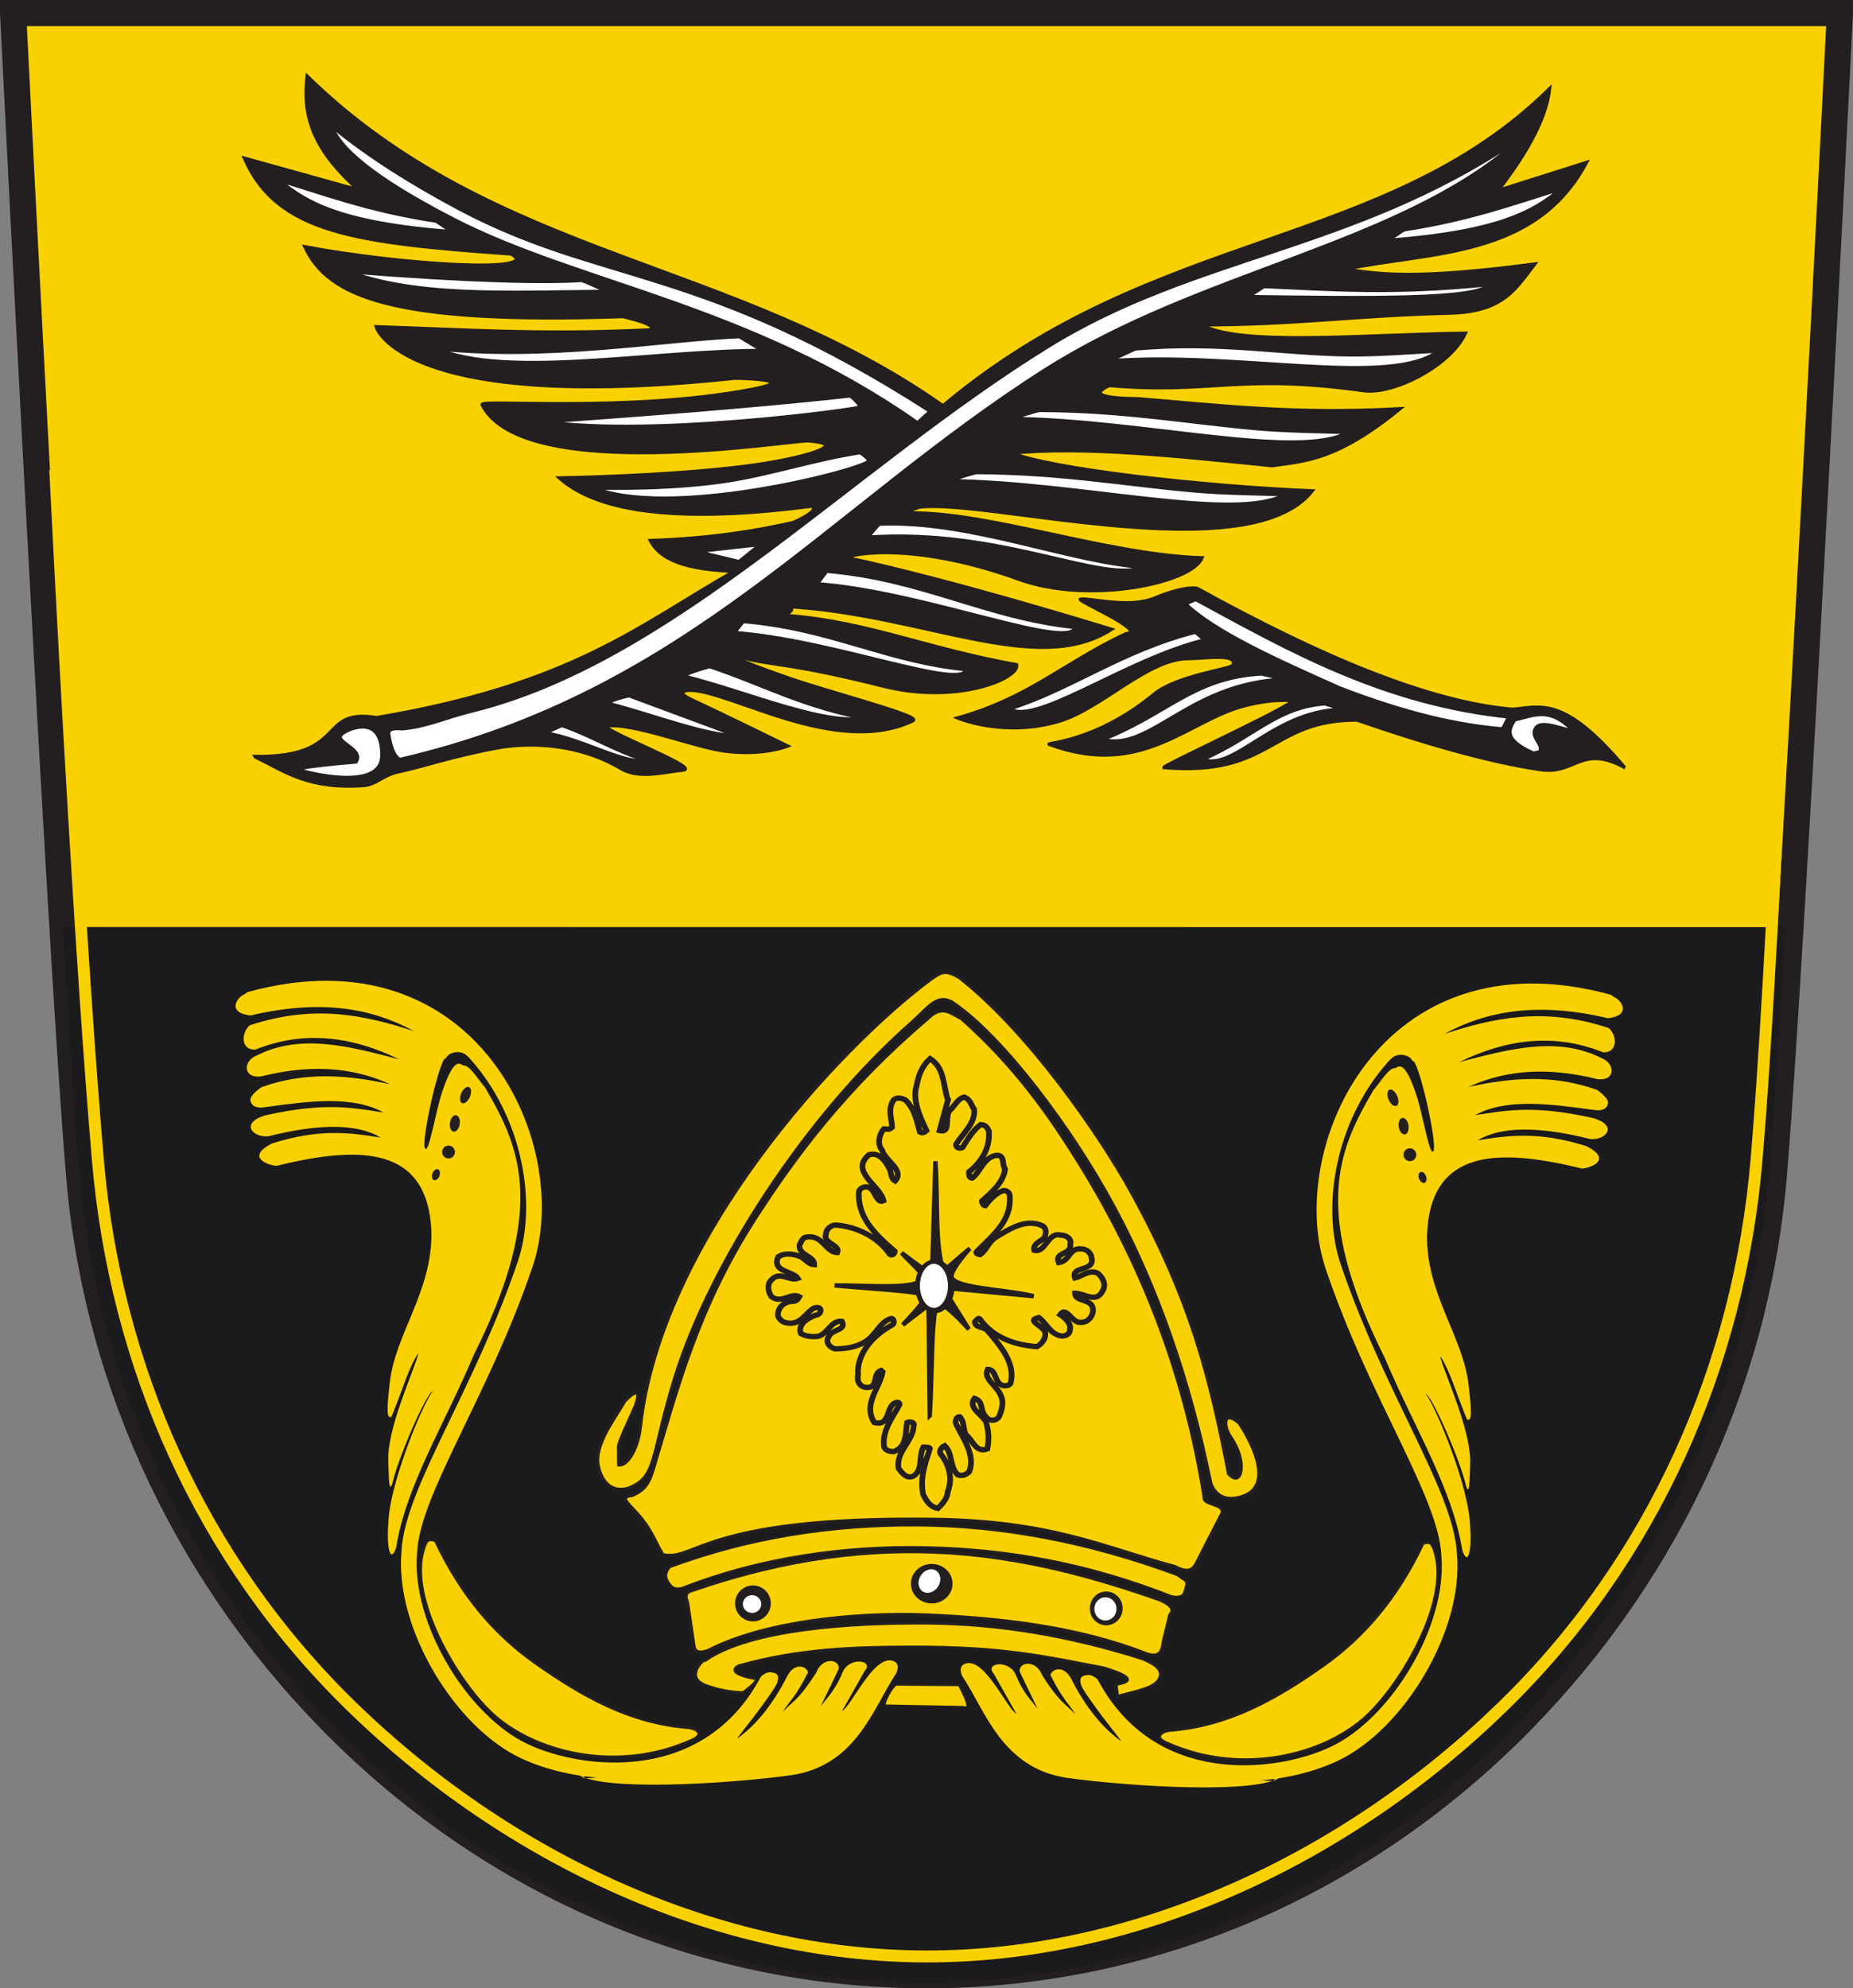
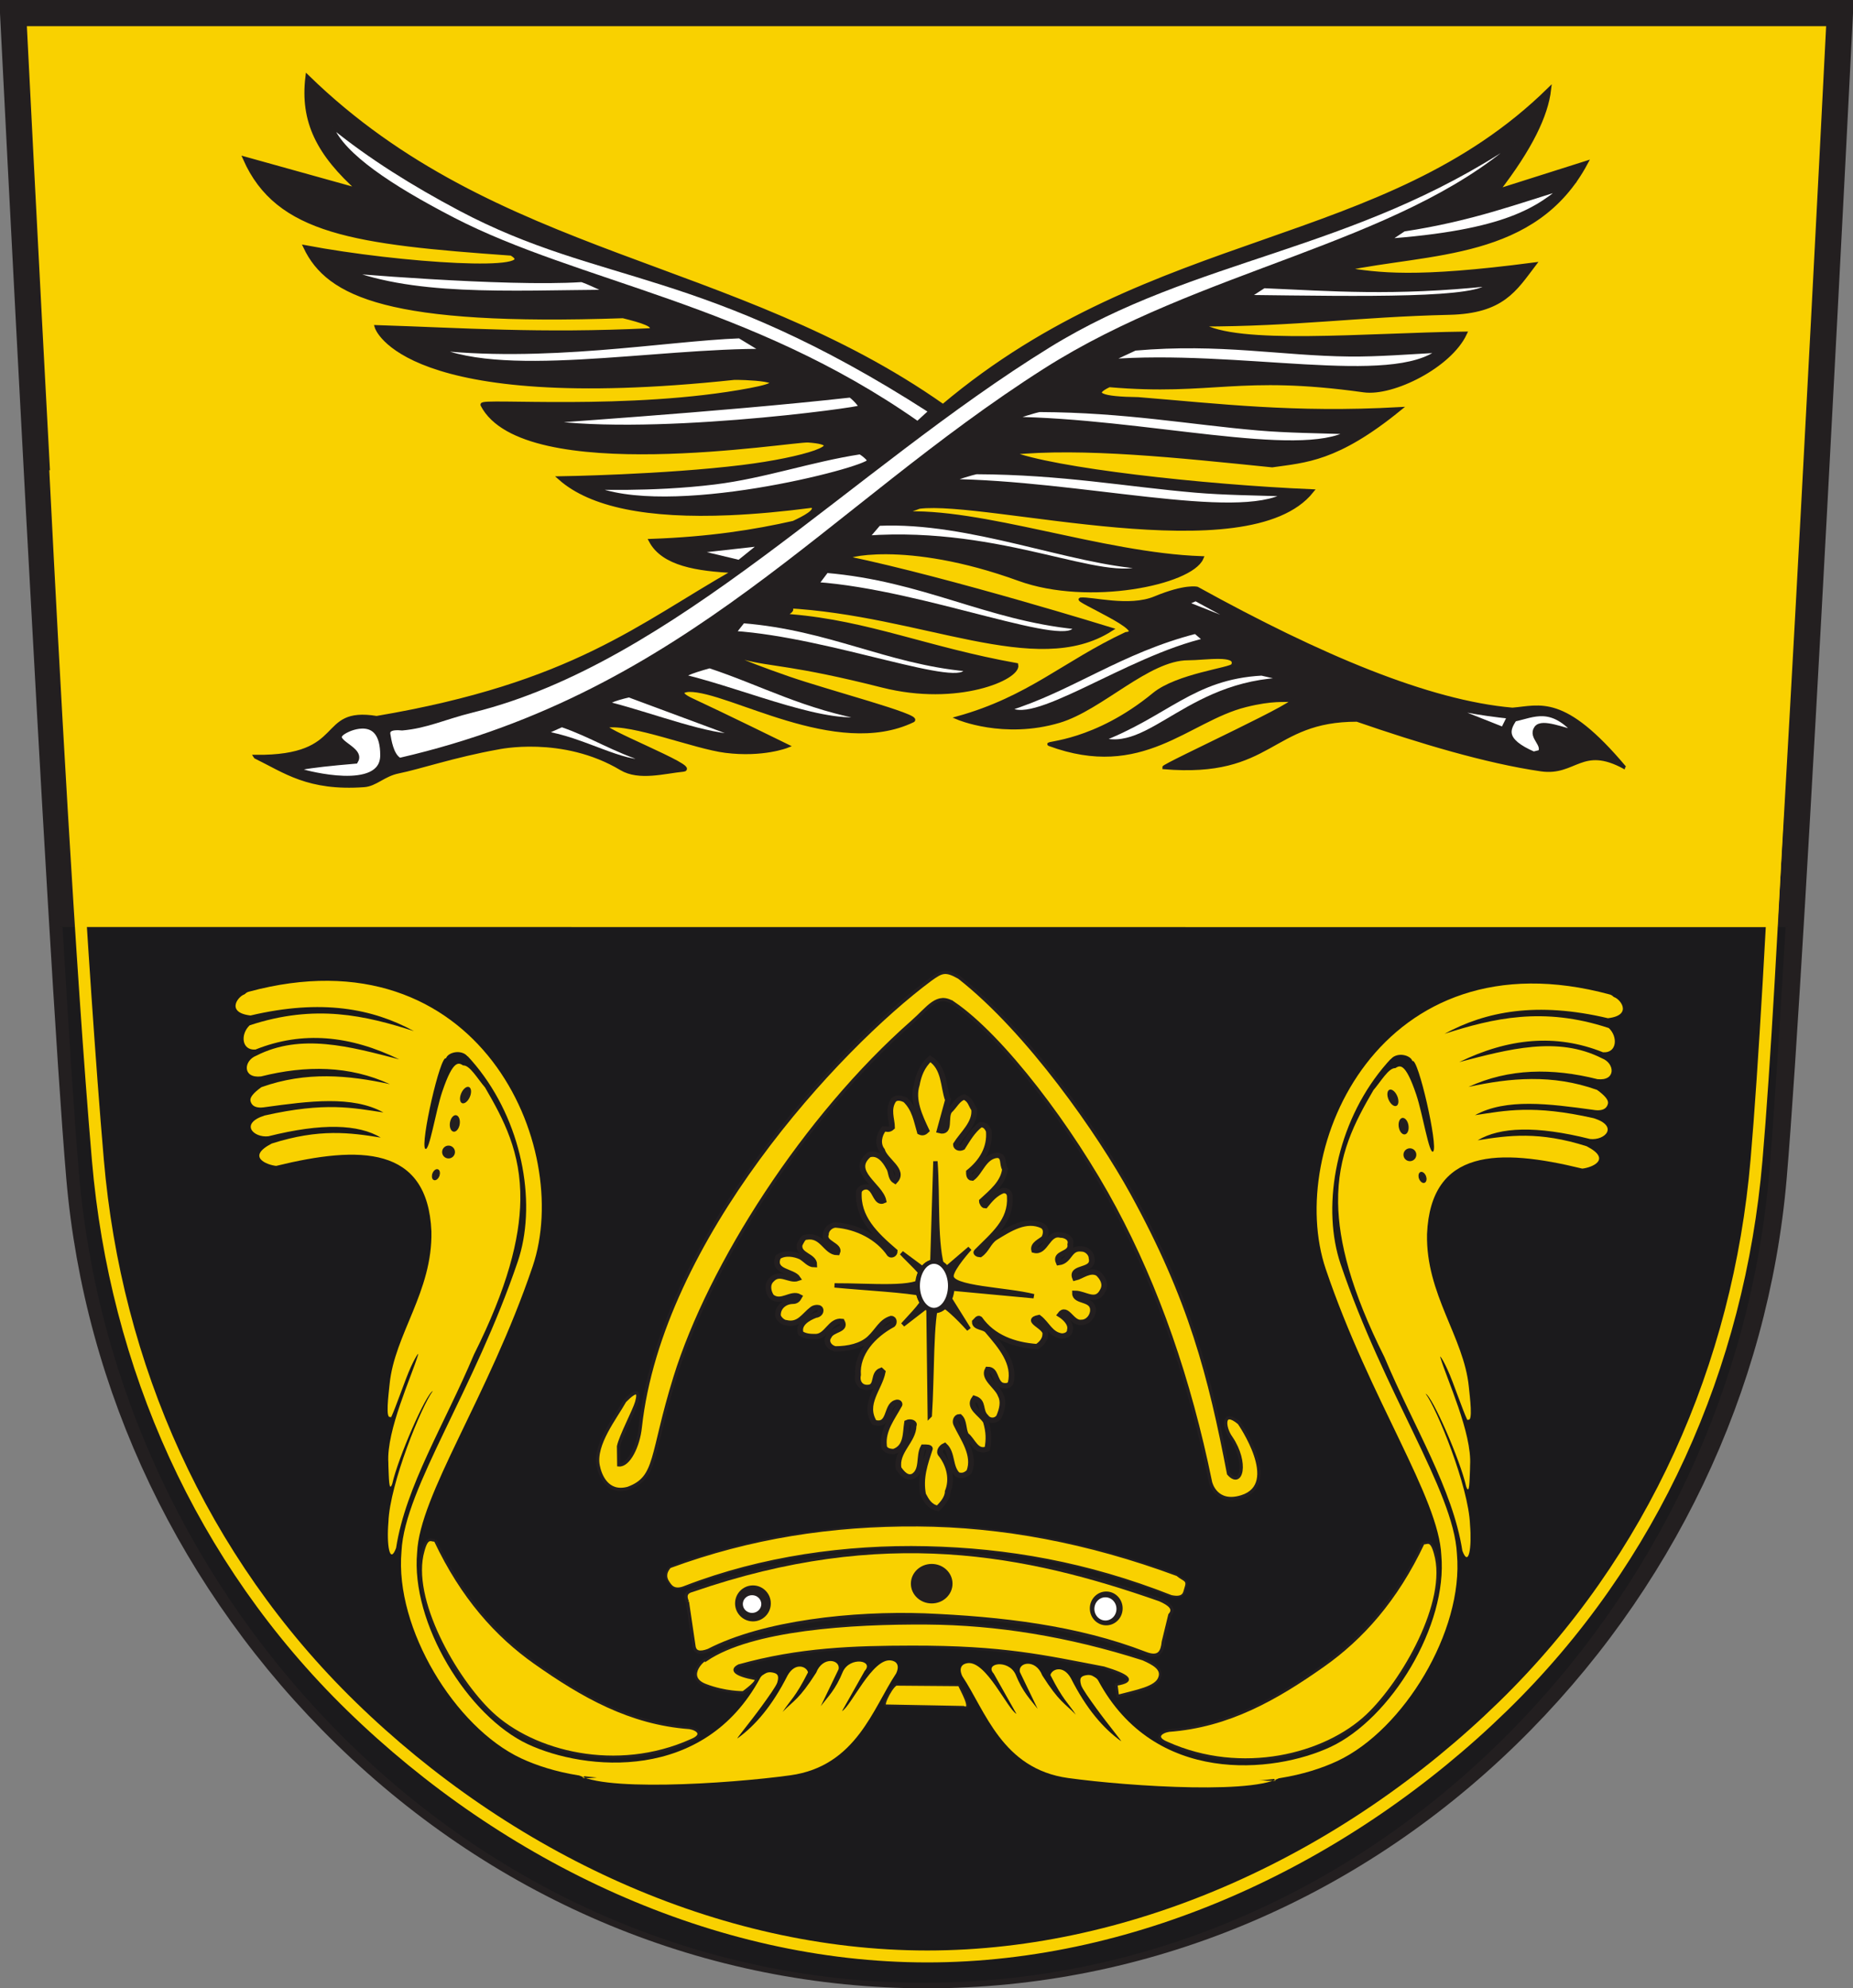
<svg xmlns="http://www.w3.org/2000/svg" xmlns:ns1="http://www.inkscape.org/namespaces/inkscape" xmlns:ns2="http://sodipodi.sourceforge.net/DTD/sodipodi-0.dtd" id="svg2" version="1.1" ns1:version="0.47 r22583" width="495.339" height="531.489" ns2:docname="aa.2010_05_09_09_59_08.0.svg">
  <rect width="100%" height="100%" fill="#808080" stroke="none" />
  <defs id="defs6">
    <ns1:perspective ns2:type="inkscape:persp3d" ns1:vp_x="0 : 0.5 : 1" ns1:vp_y="0 : 1000 : 0" ns1:vp_z="1 : 0.5 : 1" ns1:persp3d-origin="0.5 : 0.33333333 : 1" id="perspective10" />
    <ns1:perspective id="perspective3608" ns1:persp3d-origin="0.5 : 0.33333333 : 1" ns1:vp_z="1 : 0.5 : 1" ns1:vp_y="0 : 1000 : 0" ns1:vp_x="0 : 0.5 : 1" ns2:type="inkscape:persp3d" />
    <ns1:perspective id="perspective3608-7" ns1:persp3d-origin="0.5 : 0.33333333 : 1" ns1:vp_z="1 : 0.5 : 1" ns1:vp_y="0 : 1000 : 0" ns1:vp_x="0 : 0.5 : 1" ns2:type="inkscape:persp3d" />
    <ns1:perspective id="perspective3639" ns1:persp3d-origin="0.5 : 0.33333333 : 1" ns1:vp_z="1 : 0.5 : 1" ns1:vp_y="0 : 1000 : 0" ns1:vp_x="0 : 0.5 : 1" ns2:type="inkscape:persp3d" />
    <ns1:perspective id="perspective3618" ns1:persp3d-origin="0.5 : 0.33333333 : 1" ns1:vp_z="1 : 0.5 : 1" ns1:vp_y="0 : 1000 : 0" ns1:vp_x="0 : 0.5 : 1" ns2:type="inkscape:persp3d" />
    <ns1:perspective id="perspective3618-7" ns1:persp3d-origin="0.5 : 0.33333333 : 1" ns1:vp_z="1 : 0.5 : 1" ns1:vp_y="0 : 1000 : 0" ns1:vp_x="0 : 0.5 : 1" ns2:type="inkscape:persp3d" />
    <ns1:perspective id="perspective3618-0" ns1:persp3d-origin="0.5 : 0.33333333 : 1" ns1:vp_z="1 : 0.5 : 1" ns1:vp_y="0 : 1000 : 0" ns1:vp_x="0 : 0.5 : 1" ns2:type="inkscape:persp3d" />
    <ns1:perspective id="perspective3658" ns1:persp3d-origin="0.5 : 0.33333333 : 1" ns1:vp_z="1 : 0.5 : 1" ns1:vp_y="0 : 1000 : 0" ns1:vp_x="0 : 0.5 : 1" ns2:type="inkscape:persp3d" />
    <ns1:perspective id="perspective3686" ns1:persp3d-origin="0.5 : 0.33333333 : 1" ns1:vp_z="1 : 0.5 : 1" ns1:vp_y="0 : 1000 : 0" ns1:vp_x="0 : 0.5 : 1" ns2:type="inkscape:persp3d" />
    <ns1:perspective id="perspective3645" ns1:persp3d-origin="0.5 : 0.33333333 : 1" ns1:vp_z="1 : 0.5 : 1" ns1:vp_y="0 : 1000 : 0" ns1:vp_x="0 : 0.5 : 1" ns2:type="inkscape:persp3d" />
    <ns1:perspective id="perspective3671" ns1:persp3d-origin="0.5 : 0.33333333 : 1" ns1:vp_z="1 : 0.5 : 1" ns1:vp_y="0 : 1000 : 0" ns1:vp_x="0 : 0.5 : 1" ns2:type="inkscape:persp3d" />
    <ns1:perspective id="perspective3693" ns1:persp3d-origin="0.5 : 0.33333333 : 1" ns1:vp_z="1 : 0.5 : 1" ns1:vp_y="0 : 1000 : 0" ns1:vp_x="0 : 0.5 : 1" ns2:type="inkscape:persp3d" />
    <ns1:perspective id="perspective3717" ns1:persp3d-origin="0.5 : 0.33333333 : 1" ns1:vp_z="1 : 0.5 : 1" ns1:vp_y="0 : 1000 : 0" ns1:vp_x="0 : 0.5 : 1" ns2:type="inkscape:persp3d" />
    <ns1:perspective id="perspective3739" ns1:persp3d-origin="0.5 : 0.33333333 : 1" ns1:vp_z="1 : 0.5 : 1" ns1:vp_y="0 : 1000 : 0" ns1:vp_x="0 : 0.5 : 1" ns2:type="inkscape:persp3d" />
    <ns1:perspective id="perspective3765" ns1:persp3d-origin="0.5 : 0.33333333 : 1" ns1:vp_z="1 : 0.5 : 1" ns1:vp_y="0 : 1000 : 0" ns1:vp_x="0 : 0.5 : 1" ns2:type="inkscape:persp3d" />
    <ns1:perspective id="perspective3787" ns1:persp3d-origin="0.5 : 0.33333333 : 1" ns1:vp_z="1 : 0.5 : 1" ns1:vp_y="0 : 1000 : 0" ns1:vp_x="0 : 0.5 : 1" ns2:type="inkscape:persp3d" />
    <ns1:perspective id="perspective3809" ns1:persp3d-origin="0.5 : 0.33333333 : 1" ns1:vp_z="1 : 0.5 : 1" ns1:vp_y="0 : 1000 : 0" ns1:vp_x="0 : 0.5 : 1" ns2:type="inkscape:persp3d" />
    <ns1:perspective id="perspective3839" ns1:persp3d-origin="0.5 : 0.33333333 : 1" ns1:vp_z="1 : 0.5 : 1" ns1:vp_y="0 : 1000 : 0" ns1:vp_x="0 : 0.5 : 1" ns2:type="inkscape:persp3d" />
    <ns1:perspective id="perspective3863" ns1:persp3d-origin="0.5 : 0.33333333 : 1" ns1:vp_z="1 : 0.5 : 1" ns1:vp_y="0 : 1000 : 0" ns1:vp_x="0 : 0.5 : 1" ns2:type="inkscape:persp3d" />
    <ns1:perspective id="perspective3703" ns1:persp3d-origin="310.61407 : 221.59796 : 1" ns1:vp_z="621.22815 : 332.39694 : 1" ns1:vp_y="0 : 1000 : 0" ns1:vp_x="0 : 332.39694 : 1" ns2:type="inkscape:persp3d" />
    <clipPath id="clipPath713">
      <path id="path715" d="m 397.25,555.392 72.482,0 0,72.482 -72.482,0 0,-72.482 z" />
    </clipPath>
    <ns1:perspective id="perspective3842" ns1:persp3d-origin="286.3494 : 208.54289 : 1" ns1:vp_z="572.69879 : 312.81433 : 1" ns1:vp_y="0 : 1000 : 0" ns1:vp_x="0 : 312.81433 : 1" ns2:type="inkscape:persp3d" />
    <ns1:perspective id="perspective4039" ns1:persp3d-origin="0.5 : 0.33333333 : 1" ns1:vp_z="1 : 0.5 : 1" ns1:vp_y="0 : 1000 : 0" ns1:vp_x="0 : 0.5 : 1" ns2:type="inkscape:persp3d" />
    <clipPath id="clipPath371">
      <path id="path373" d="m 404.161,757.406 0,-166.41 155.181,0 0,166.41" />
    </clipPath>
    <ns1:perspective id="perspective4132" ns1:persp3d-origin="263.17514 : 184.9739 : 1" ns1:vp_z="526.35028 : 277.46085 : 1" ns1:vp_y="0 : 1000 : 0" ns1:vp_x="0 : 277.46085 : 1" ns2:type="inkscape:persp3d" />
    <ns1:perspective id="perspective4277" ns1:persp3d-origin="0.5 : 0.33333333 : 1" ns1:vp_z="1 : 0.5 : 1" ns1:vp_y="0 : 1000 : 0" ns1:vp_x="0 : 0.5 : 1" ns2:type="inkscape:persp3d" />
    <ns1:perspective id="perspective4299" ns1:persp3d-origin="0.5 : 0.33333333 : 1" ns1:vp_z="1 : 0.5 : 1" ns1:vp_y="0 : 1000 : 0" ns1:vp_x="0 : 0.5 : 1" ns2:type="inkscape:persp3d" />
    <ns1:perspective id="perspective4383" ns1:persp3d-origin="0.5 : 0.33333333 : 1" ns1:vp_z="1 : 0.5 : 1" ns1:vp_y="0 : 1000 : 0" ns1:vp_x="0 : 0.5 : 1" ns2:type="inkscape:persp3d" />
  </defs>
  <ns2:namedview pagecolor="#ffffff" bordercolor="#666666" borderopacity="1" objecttolerance="10" gridtolerance="10" guidetolerance="10" ns1:pageopacity="0" ns1:pageshadow="2" ns1:window-width="1440" ns1:window-height="838" id="namedview4" showgrid="false" ns1:zoom="0.33683155" ns1:cx="940.7119" ns1:cy="-155.71082" ns1:window-x="-8" ns1:window-y="-8" ns1:window-maximized="1" ns1:current-layer="svg2" showguides="true" ns1:guide-bbox="true" />
  <path d="m 3.5,3.5 c 0,0 12.636,252.272 17.705,311.248 4.814,56.028 30.089,108.94 71.169,148.985 42.505,41.44 97.653,64.256 155.292,64.256 57.636,0 112.793,-22.816 155.292,-64.256 41.079,-40.046 66.352,-92.957 71.162,-148.985 C 479.193,255.772 491.839,3.5 491.839,3.5 L 3.5,3.5 z" id="path377" style="fill:#f9d100;fill-opacity:1;stroke:#231f20;stroke-width:7;stroke-linecap:butt;stroke-linejoin:miter;stroke-miterlimit:4;stroke-opacity:1;stroke-dasharray:none" />
  <path d="m 16.209,247.797 c 1.682,28.379 3.21,51.948 4.354,65.499 4.814,57.07 30.089,110.966 71.167,151.757 42.504,42.211 97.651,65.451 155.289,65.451 57.635,0 112.791,-23.24 155.289,-65.451 41.078,-40.791 66.35,-94.686 71.161,-151.757 1.144,-13.545 2.672,-37.1 4.354,-65.462" id="path251" style="fill:#1b1a1c;fill-opacity:1;fill-rule:nonzero;stroke:#231f20;stroke-width:1.009;stroke-opacity:1" ns2:nodetypes="cccsccc" />
  <path d="m 476.417,86.052 -461.571,41.107 0.258,5.028 c 2.083,41.134 6.585,125.847 11.061,177.917 4.718,54.886 27.486,106.726 67.743,145.964 41.602,40.563 97.567,66.9 153.952,66.9 56.392,0 112.356,-26.337 153.952,-66.9 40.256,-39.239 63.021,-91.075 67.733,-145.968 4.339,-50.439 8.712,-161.154 11.65,-219.02 l 0.255,-5.028 -5.034,0 z" id="path253" style="fill:none;stroke:#f9d100;stroke-width:3.19;stroke-linecap:butt;stroke-linejoin:miter;stroke-miterlimit:4;stroke-opacity:1;stroke-dasharray:none" ns2:nodetypes="cccccsccccc" />
  <g id="g4313" transform="translate(91.265,36.305)">
    <path ns2:nodetypes="csscscscccccscccscscc" id="path2818" d="m 163.592,231.83 c -4.318,-2.787 -6.647,1.231 -10.925,4.993 -28.912,25.426 -54.175,65.017 -63.491,95.023 -6.533,21.042 -4.646,26.784 -12.554,29.694 -5.578,1.51 -7.515,-3.509 -8.004,-6.165 -1.037,-5.633 4.569,-12.61 7.138,-17.195 3.328,-3.371 3.968,-2.486 3.18,0.288 -0.641,2.257 -4.289,9.114 -4.855,11.827 l 0.059,4.97 c 2.648,0.269 5.257,-5.067 5.76,-10.116 5.512,-50.135 52.736,-101.193 77.581,-119.649 2.99,-2.134 3.956,-2.65 7.649,-0.546 18.561,14.546 37.493,41.914 46.104,57.556 15.681,28.485 20.915,49.01 25.92,75.112 3.428,3.922 5.186,-2.903 0.671,-9.608 -2.014,-2.729 -2.431,-7.794 2.154,-3.957 0,0 11.424,16.377 0.671,19.731 -6.863,2.14 -8.286,-3.715 -8.32,-3.887 -5.634,-27.531 -14.172,-51.986 -25.632,-73.347 -11.447,-21.335 -29.93,-45.764 -43.105,-54.724 l -4e-5,0 z" style="fill:#f9d100;fill-opacity:1;stroke:#231f20;stroke-width:0.872;stroke-linecap:butt;stroke-linejoin:miter;stroke-miterlimit:4;stroke-opacity:1;stroke-dasharray:none" />
-     <path ns2:nodetypes="ccscccccccccsc" id="path3592" d="m 156.721,235.953 c 3.993,-3.952 6.317,-1.227 9.015,0 14.316,12.675 23.538,25.897 31.394,38.54 16.304,26.237 28.206,55.635 33.515,89.475 -0.328,2.234 6.676,1.564 4.375,4.96 l -5.888,11.486 c -1.052,2.047 -1.808,4.475 -6.357,2.027 -18.49,-4.904 -32.867,-12.352 -65.216,-12.625 -60.87,-0.724 -62.942,11.4 -71.655,9.446 -2.324,-3.873 -3.067,-7.113 -7.696,-11.908 -1.492,-1.691 -3.995,-3.686 -0.564,-3.901 4.267,-1.659 4.987,-4.737 5.924,-7.727 6.39,-21.398 11.828,-42.519 26.795,-65.891 10.871,-16.976 24.502,-35.247 46.356,-53.881 z" style="fill:#f9d100;fill-opacity:1;stroke:#231f20;stroke-width:0.872;stroke-linecap:butt;stroke-linejoin:miter;stroke-miterlimit:4;stroke-opacity:1;stroke-dasharray:none" />
    <path ns2:nodetypes="cscscscsc" id="path3594" d="m 87.846,382.591 c -1.573,1.775 -0.978,3.183 -0.444,3.974 0.574,0.852 1.425,2.568 4.511,1.254 20.464,-7.905 42.993,-11.037 64.489,-10.553 21.492,0.483 42.919,4.193 65.444,13.071 3.514,0.724 3.388,-1.056 3.735,-2.034 0.855,-2.409 -0.316,-2.008 -2.186,-3.582 -23.93,-8.865 -47.005,-13.108 -69.326,-13.256 -22.899,-0.152 -44.81,3.231 -66.223,11.126" style="fill:#f9d100;fill-opacity:1;stroke:#231f20;stroke-width:0.523;stroke-linecap:butt;stroke-linejoin:miter;stroke-miterlimit:4;stroke-opacity:1;stroke-dasharray:none" />
    <path ns2:nodetypes="cccccccccc" id="path3596" d="m 92.494,391.885 1.743,11.812 c 0.226,1.719 1.582,2.025 3.873,1.162 14.767,-7.631 38.714,-10.148 57.705,-9.488 20.751,0.867 40.876,3.238 59.061,10.263 3.837,1.508 4.572,-0.529 4.841,-3.098 l 1.743,-7.165 c 1.507,-1.657 -0.114,-2.923 -2.711,-4.066 -35.7,-12.508 -73.877,-20.143 -124.899,-2.517 -1.891,0.457 -2.039,1.612 -1.355,3.098 z" style="fill:#f9d100;fill-opacity:1;stroke:#231f20;stroke-width:0.872;stroke-linecap:butt;stroke-linejoin:miter;stroke-miterlimit:4;stroke-opacity:1;stroke-dasharray:none" />
    <path transform="matrix(1.739,0,0,1.863,-112.25,-100.921)" d="m 130.305,264.74 c 0,1.287 -1.118,2.331 -2.497,2.331 -1.379,0 -2.497,-1.044 -2.497,-2.331 0,-1.287 1.118,-2.331 2.497,-2.331 1.379,0 2.497,1.044 2.497,2.331 z" ns2:ry="2.3308413" ns2:rx="2.49733" ns2:cy="264.73965" ns2:cx="127.80779" id="path3598" style="fill:#231f20;fill-opacity:1;stroke:#231f20;stroke-width:0.5;stroke-linecap:round;stroke-linejoin:round;stroke-miterlimit:4;stroke-opacity:1;stroke-dasharray:none" ns2:type="arc" />
    <path transform="matrix(1.597,0,0,1.752,0.341,-70.191)" d="m 130.305,264.74 c 0,1.287 -1.118,2.331 -2.497,2.331 -1.379,0 -2.497,-1.044 -2.497,-2.331 0,-1.287 1.118,-2.331 2.497,-2.331 1.379,0 2.497,1.044 2.497,2.331 z" ns2:ry="2.3308413" ns2:rx="2.49733" ns2:cy="264.73965" ns2:cx="127.80779" id="path3598-1" style="fill:#231f20;fill-opacity:1;stroke:#231f20;stroke-width:0.5;stroke-linecap:round;stroke-linejoin:round;stroke-miterlimit:4;stroke-opacity:1;stroke-dasharray:none" ns2:type="arc" />
    <path transform="matrix(2.026,0,0,2.046,-101.144,-154.639)" d="m 130.305,264.74 c 0,1.287 -1.118,2.331 -2.497,2.331 -1.379,0 -2.497,-1.044 -2.497,-2.331 0,-1.287 1.118,-2.331 2.497,-2.331 1.379,0 2.497,1.044 2.497,2.331 z" ns2:ry="2.3308413" ns2:rx="2.49733" ns2:cy="264.73965" ns2:cx="127.80779" id="path3598-4" style="fill:#231f20;fill-opacity:1;stroke:#231f20;stroke-width:0.5;stroke-linecap:round;stroke-linejoin:round;stroke-miterlimit:4;stroke-opacity:1;stroke-dasharray:none" ns2:type="arc" />
    <path transform="matrix(1.314,0,0,1.491,36.293,-0.968)" d="m 130.305,264.74 c 0,1.287 -1.118,2.331 -2.497,2.331 -1.379,0 -2.497,-1.044 -2.497,-2.331 0,-1.287 1.118,-2.331 2.497,-2.331 1.379,0 2.497,1.044 2.497,2.331 z" ns2:ry="2.3308413" ns2:rx="2.49733" ns2:cy="264.73965" ns2:cx="127.80779" id="path3598-1-0" style="fill:#ffffff;stroke:#231f20;stroke-width:0.5;stroke-linecap:round;stroke-linejoin:round;stroke-miterlimit:4;stroke-opacity:1;stroke-dasharray:none" ns2:type="arc" />
-     <path transform="matrix(1.989,0.488,-0.586,1.656,3.646,-121.231)" d="m 155.722,261.077 c 0,1.165 -0.721,2.109 -1.609,2.109 -0.889,0 -1.609,-0.944 -1.609,-2.109 0,-1.165 0.721,-2.109 1.609,-2.109 0.889,0 1.609,0.944 1.609,2.109 z" ns2:ry="2.1088564" ns2:rx="1.6093904" ns2:cy="261.0769" ns2:cx="154.11301" id="path3653" style="fill:#ffffff;fill-opacity:1;stroke:#231f20;stroke-width:0.5;stroke-linecap:round;stroke-linejoin:round;stroke-miterlimit:4;stroke-opacity:1;stroke-dasharray:none" ns2:type="arc" />
    <path transform="matrix(1.745,0,0,1.745,-112.96,-68.634)" d="m 129.306,264.24 c 0,0.889 -0.745,1.609 -1.665,1.609 -0.919,0 -1.665,-0.721 -1.665,-1.609 0,-0.889 0.745,-1.609 1.665,-1.609 0.919,0 1.665,0.721 1.665,1.609 z" ns2:ry="1.6093904" ns2:rx="1.6648866" ns2:cy="264.24017" ns2:cx="127.6413" id="path3655" style="fill:#ffffff;fill-opacity:1;stroke:#231f20;stroke-width:0.5;stroke-linecap:round;stroke-linejoin:round;stroke-miterlimit:4;stroke-opacity:1;stroke-dasharray:none" ns2:type="arc" />
    <path ns2:nodetypes="cscccccscscsc" id="path3657" d="m 106.242,408.926 c 16.209,-4.52 30.67,-4.983 46.267,-5.01 24.508,-0.042 35.388,2.54 51.328,5.591 6.353,1.942 8.784,3.542 3.292,4.454 l 0.387,3.098 c 4.881,-1.324 10.411,-2.187 11.231,-5.035 0.77,-2.258 -1.665,-3.6 -4.454,-4.841 -20.006,-6.401 -39.209,-9.456 -57.71,-9.585 -20.502,-0.143 -46.919,1.564 -59.056,9.778 0,-0.888 -6.213,4.455 -0.194,6.777 5.286,2.04 10.069,1.936 10.069,1.936 0,0 4.736,-3.376 3.098,-3.679 -5.228,-0.968 -6.584,-2.324 -4.26,-3.486 z" style="fill:#f9d100;fill-opacity:1;stroke:#231f20;stroke-width:0.698;stroke-linecap:butt;stroke-linejoin:miter;stroke-miterlimit:4;stroke-opacity:1;stroke-dasharray:none" />
    <path ns2:nodetypes="ccccc" id="path2826" d="m 148.661,414.023 16.449,0.131 c 0.318,0.899 3.871,6.97 1.162,5.809 l -20.731,-0.393 c -1.253,0.228 2.172,-6.198 3.12,-5.547 z" style="fill:#f9d100;fill-opacity:1;stroke:#231f20;stroke-width:0.523;stroke-linecap:butt;stroke-linejoin:miter;stroke-miterlimit:4;stroke-opacity:1;stroke-dasharray:none" />
    <path ns2:nodetypes="cscsc" id="path3600" d="m 113.788,413.196 c -15.788,29.341 -48.982,26.051 -64.857,18.614 -16.908,-7.921 -32.555,-33.588 -30.781,-53.292 0.773,-16.22 19.21,-42.174 30.992,-76.986 C 59.53,270.84 35.331,214.686 -24.232,230.812" style="fill:none;stroke:#f9d100;stroke-width:4.187;stroke-linecap:round;stroke-linejoin:miter;stroke-miterlimit:4;stroke-opacity:1;stroke-dasharray:none" />
    <path ns2:nodetypes="cscscccccccccssssssccc" id="path3602" d="m 62.486,437.393 c 4.776,5.493 41.21,3.104 57.524,0.845 17.653,-2.445 22.121,-18.02 28.284,-27.232 1.026,-2.22 0.083,-3.275 -1.424,-3.475 -4.954,-0.654 -10.606,12.214 -13.054,13.564 l 6.067,-10.756 c 2.565,-2.804 -3.876,-3.916 -5.82,0.166 -1.972,4.877 -3.945,6.654 -5.917,9.25 l 4.745,-9.84 c 0.612,-2.572 -4.201,-3.667 -5.982,0.903 -4.595,7.193 -5.929,7.346 -8.964,10.481 2.208,-3.378 3.336,-3.786 6.785,-10.579 -0.323,-1.529 -3.381,-2.861 -5.465,0.834 -4.115,8.132 -8.616,13.359 -13.358,16.791 -0.638,0.462 3.326,-4.264 6.512,-8.671 1.718,-2.376 3.815,-5.292 4.104,-6.263 0.608,-2.043 -0.115,-2.416 -1.353,-2.656 -1.536,-0.298 -2.59,0.475 -3.411,2.193 -1.423,2.976 -3.724,8.488 -9.385,12.61 -11.168,8.13 -30.556,14.061 -37.879,13.38 l 2.628,-2.628 -4.637,1.082 z" style="fill:#f9d100;fill-opacity:1;stroke:none" />
    <path ns2:nodetypes="csccscc" id="path3604" d="m 25.068,375.467 c 7.175,15.21 16.371,25.442 26.751,32.755 12.514,8.817 25.295,16.158 41.244,17.331 2.212,0.374 3.999,1.907 0.437,3.349 -19.907,8.93 -42.207,3.245 -53.455,-7.393 -9.513,-8.996 -21.89,-30.512 -18.179,-43.275 1.068,-4.039 2.135,-2.724 3.203,-2.766 z" style="fill:#f9d100;fill-opacity:1;stroke:#231f20;stroke-width:0.698;stroke-linecap:butt;stroke-linejoin:miter;stroke-miterlimit:4;stroke-opacity:1;stroke-dasharray:none" />
    <path ns2:nodetypes="ccsccssccccccccscccccsccccccccscsssscccc" id="path3606" d="m 14.618,377.475 c 2.578,-16.568 12.909,-32.934 20.826,-51.738 8.911,-17.776 12.235,-30.845 12.386,-41.238 0.186,-12.85 -4.479,-21.61 -9.437,-30.124 -1.95,-2.243 -4.057,-5.99 -5.849,-5.892 -1.107,-0.636 -2.576,-1.924 -5.607,7.077 -1.748,5.191 -3.462,16.196 -4.525,15.198 -1.396,-1.311 4.071,-25.35 5.562,-24.157 0.393,-1.524 3.942,-2.6 5.806,-0.517 l 1.006,-3.133 c -21.286,-20.86 -40.267,-14.587 -60.357,-13.523 -1.65,0.026 -5.816,4.873 1.266,5.714 19.037,-4.494 32.643,-1.841 43.694,4.174 -12.968,-4.163 -26.386,-7.345 -43.92,-1.546 -2.52,2.377 -2.16,6.738 1.539,6.48 6.378,-2.558 12.694,-3.456 18.96,-2.988 6.546,0.489 13.036,2.469 19.484,5.607 -13.165,-3.424 -26.275,-7.066 -38.201,-0.987 -3.439,1.344 -3.739,6.105 1.253,5.552 12.076,-3.029 23.654,-2.904 34.466,2.07 -11.116,-2.423 -22.403,-3.471 -34.355,0.796 -2.115,1.518 -3.107,2.729 -2.929,3.622 0.176,0.886 0.87,2.248 4.023,1.704 11.611,-1.59 23.204,-3.149 31.521,1.436 -8.118,-1.208 -15.487,-2.867 -31.756,0.815 -6.747,2.145 -2.99,6.019 1.017,5.548 14.389,-3.605 24.069,-3.209 30.029,0.351 -8.151,-1.314 -16.443,-2.462 -29.134,1.59 -6.96,3.591 -1.224,5.741 1.178,5.977 22.303,-5.463 40.498,-5.449 41.492,17.499 0.342,16.12 -9.871,27.533 -11.179,40.873 -0.257,2.62 -1.188,9.595 0.266,8.675 -0.15,1.509 2.078,-4.737 4.125,-10.154 1.826,-4.83 3.508,-7.365 3.232,-6.429 -1.688,5.734 -8.506,20.254 -7.953,28.868 0.022,0.339 0.001,0.671 0.017,0.993 0.138,2.828 0.104,7.208 1.028,4.65 1.563,-7.008 9.032,-24.091 10.844,-24.806 -2.937,3.837 -11.514,24.784 -11.871,35.033 -0.518,6.13 0.347,11.523 2.054,6.929 z" style="fill:#f9d100;fill-opacity:1;stroke:none" />
    <path transform="matrix(1.745,0,0,1.745,-113.241,-69.195)" d="m 82.191,195.318 c 0,0.489 -0.396,0.885 -0.885,0.885 -0.489,0 -0.885,-0.396 -0.885,-0.885 0,-0.489 0.396,-0.885 0.885,-0.885 0.489,0 0.885,0.396 0.885,0.885 z" ns2:ry="0.88464105" ns2:rx="0.88464105" ns2:cy="195.31769" ns2:cx="81.306549" id="path3608" style="fill:#231f20;fill-opacity:1;stroke:#231f20;stroke-width:0.2;stroke-linecap:round;stroke-linejoin:round;stroke-miterlimit:4;stroke-opacity:1;stroke-dasharray:none" ns2:type="arc" />
    <path transform="matrix(0.943,0.352,-0.547,1.463,55.43,-36.674)" d="m 82.191,195.318 c 0,0.489 -0.396,0.885 -0.885,0.885 -0.489,0 -0.885,-0.396 -0.885,-0.885 0,-0.489 0.396,-0.885 0.885,-0.885 0.489,0 0.885,0.396 0.885,0.885 z" ns2:ry="0.88464105" ns2:rx="0.88464105" ns2:cy="195.31769" ns2:cx="81.306549" id="path3608-4" style="fill:#231f20;fill-opacity:1;stroke:#231f20;stroke-width:0.2;stroke-linecap:round;stroke-linejoin:round;stroke-miterlimit:4;stroke-opacity:1;stroke-dasharray:none" ns2:type="arc" />
    <path transform="matrix(1.166,0.503,-0.943,2.185,122.563,-211.246)" d="m 82.191,195.318 c 0,0.489 -0.396,0.885 -0.885,0.885 -0.489,0 -0.885,-0.396 -0.885,-0.885 0,-0.489 0.396,-0.885 0.885,-0.885 0.489,0 0.885,0.396 0.885,0.885 z" ns2:ry="0.88464105" ns2:rx="0.88464105" ns2:cy="195.31769" ns2:cx="81.306549" id="path3608-9" style="fill:#231f20;fill-opacity:1;stroke:#231f20;stroke-width:0.2;stroke-linecap:round;stroke-linejoin:round;stroke-miterlimit:4;stroke-opacity:1;stroke-dasharray:none" ns2:type="arc" />
    <path transform="matrix(1.264,0.503,-0.517,2.185,28.526,-203.67)" d="m 82.191,195.318 c 0,0.489 -0.396,0.885 -0.885,0.885 -0.489,0 -0.885,-0.396 -0.885,-0.885 0,-0.489 0.396,-0.885 0.885,-0.885 0.489,0 0.885,0.396 0.885,0.885 z" ns2:ry="0.88464105" ns2:rx="0.88464105" ns2:cy="195.31769" ns2:cx="81.306549" id="path3608-9-4" style="fill:#231f20;fill-opacity:1;stroke:#231f20;stroke-width:0.2;stroke-linecap:round;stroke-linejoin:round;stroke-miterlimit:4;stroke-opacity:1;stroke-dasharray:none" ns2:type="arc" />
    <path ns2:nodetypes="ccccccscsssssccccccccccccccsccscccccccccssccscsssssscsssscsscc" id="path3674" d="m -22.911,165.99 c 25.056,0.25 16.336,-12.992 32.325,-10.39 52.737,-8.925 70.401,-24.864 95.821,-39.252 -10.195,-0.452 -19.198,-1.896 -22.512,-8.081 15.845,-0.564 27.68,-2.466 38.137,-4.826 2.629,-1.232 6.854,-3.31 4.984,-4.541 -7.967,1.038 -15.315,1.705 -22.035,1.995 -21.887,0.944 -37.108,-2.112 -45.33,-9.367 0,0 27.589,-0.418 48.794,-3.03 16.093,-1.983 29.798,-6.151 17.526,-7.039 -4.255,-0.308 -76.126,11.823 -87.1,-9.557 -0.707,-1.378 39.496,2.105 71.585,-3.961 15.023,-2.84 -3.337,-3.323 -4.38,-3.212 C 16.365,74.146 9.414,51.12 9.414,51.12 32.436,51.85 53.05,53.382 82.546,51.953 84.397,50.712 80.289,49.472 75.28,48.232 12.746,50.376 -3.532,42.59 -9.635,29.763 15.759,34.561 54.564,37.029 45.458,31.506 3.564,28.535 -17.073,25.837 -25.798,6.096 L 4.833,14.628 C -6.121,4.857 -10.559,-3.824 -9.096,-15.767 41.139,33.158 105.025,32.957 160.82,72.264 217.373,24.551 278.757,30.921 322.852,-12.375 322.061,-5.519 317.893,3.267 308.998,14.755 l 23.667,-7.504 c -13.638,25.471 -41.634,23.538 -64.797,28.402 9.475,1.452 18.862,2.927 50.944,-1.272 -5.118,6.735 -8.489,12.614 -22.62,12.943 -24.599,0.572 -41.057,3.111 -66.438,3.128 9.538,6.047 44.016,2.741 70.587,2.4 -4.06,8.668 -19.283,16.281 -27.015,15.199 -33.556,-4.695 -40.464,0.984 -68.08,-1.387 -5.225,2.436 -2.095,3.588 7.736,3.708 21.561,1.739 41.597,4.24 69.762,2.677 -16.737,13.601 -25.052,13.764 -33.933,15.047 -25.106,-2.544 -50.473,-5.296 -69.952,-3.339 11.242,4.51 51.305,8.985 80.498,10.233 -17.004,21.234 -86.802,1.883 -104.889,4.178 l -4.979,1.818 c 21.35,-1.303 53.719,10.967 80.429,11.899 -2.889,6.644 -30.156,12.34 -48.751,5.587 -30.654,-11.133 -48.148,-6.053 -45.915,-5.587 27.324,5.709 70.423,19.049 70.423,19.049 -19.949,12.766 -50.157,-4.253 -86.855,-6.211 4.282,1.156 -2.742,2.334 1.349,2.677 20.727,1.735 36.563,8.807 60.256,13.05 0.736,3.385 -15.601,10.633 -35.787,5.522 -24.042,-6.088 -29.726,-5.516 -36.953,-7.445 -6.941,-1.852 -2.727,0.434 11.76,5.469 10.616,3.689 35.527,10.205 33.299,11.276 -20.507,9.857 -49.024,-8.323 -59.808,-8.147 -1.019,0.017 -3.902,0.578 0.768,2.742 8.256,3.826 25.387,12.238 25.387,12.238 0,0 -6.467,2.56 -16.409,1.309 -8.315,-1.046 -24.928,-7.772 -31.892,-6.714 -3.124,0.475 25.008,11.334 20.593,11.754 -4.945,0.471 -11.812,2.476 -16.535,-0.347 -15.759,-9.418 -33.089,-5.58 -33.089,-5.58 -11.593,2.073 -20.931,5.271 -26.568,6.404 -3.91,0.786 -6.056,3.431 -9.134,3.652 -14.954,1.072 -21.166,-3.8 -28.967,-7.592 l 0,-3.7e-4 z" style="fill:#231f20;fill-opacity:1;stroke:#231f20;stroke-width:1.047;stroke-linecap:butt;stroke-linejoin:miter;stroke-miterlimit:4;stroke-opacity:1;stroke-dasharray:none" />
    <path ns2:nodetypes="cccssccsssssssccsc" id="path3676" d="m 343.055,168.876 c -16.347,-19.464 -22.583,-16.178 -30.016,-15.585 -22.411,-1.939 -51.456,-14.196 -84.276,-32.325 0,0 -3.113,-0.837 -11.317,2.572 -6.845,2.844 -16.962,0.004 -19.853,0.314 -1.685,0.181 18.388,8.666 12.116,9.236 -16.495,7.715 -25.829,17.172 -45.018,22.512 0,0 12.352,5.304 27.19,0.885 11.261,-3.354 23.77,-16.73 34.461,-16.729 4.471,7.6e-4 13.416,-1.557 11.944,1.737 -0.48,1.076 -14.892,2.688 -21.092,7.79 -15.835,13.03 -29.228,12.933 -27.987,13.393 24.876,9.212 36.998,-6.498 52.478,-10.384 7.39,-1.855 10.463,-1.219 11.885,-1.464 6.623,-1.142 -33.933,17.361 -33.763,18.043 29.226,2.467 28.262,-12.717 51.672,-12.693 16.748,5.798 34.649,11.163 49.216,13.272 9.134,1.322 10.874,-6.891 22.361,-0.572 z" style="fill:#231f20;fill-opacity:1;stroke:#231f20;stroke-width:0.872;stroke-linecap:butt;stroke-linejoin:miter;stroke-miterlimit:4;stroke-opacity:1;stroke-dasharray:none" />
    <path ns2:nodetypes="cscsc" id="path3600-2" d="m 200.474,413.924 c 15.788,29.341 48.982,26.051 64.857,18.614 16.908,-7.921 32.555,-33.588 30.781,-53.292 -0.773,-16.22 -19.21,-42.174 -30.992,-76.986 -10.387,-30.692 13.811,-86.846 73.375,-70.72" style="fill:none;stroke:#f9d100;stroke-width:4.187;stroke-linecap:round;stroke-linejoin:miter;stroke-miterlimit:4;stroke-opacity:1;stroke-dasharray:none" />
    <path ns2:nodetypes="cscscccccccccssssssccc" id="path3602-4" d="m 251.777,438.12 c -4.776,5.493 -41.21,3.104 -57.524,0.845 -17.653,-2.445 -22.121,-18.02 -28.284,-27.232 -1.026,-2.22 -0.083,-3.275 1.424,-3.475 4.954,-0.654 10.606,12.214 13.054,13.564 l -6.067,-10.756 c -2.565,-2.804 3.876,-3.916 5.82,0.166 1.972,4.877 3.945,6.654 5.917,9.25 l -4.745,-9.84 c -0.612,-2.572 4.201,-3.667 5.982,0.903 4.595,7.193 5.929,7.346 8.964,10.481 -2.208,-3.378 -3.336,-3.786 -6.785,-10.579 0.323,-1.529 3.381,-2.861 5.465,0.834 4.115,8.132 8.616,13.359 13.358,16.791 0.638,0.462 -3.326,-4.264 -6.512,-8.671 -1.718,-2.376 -3.815,-5.292 -4.104,-6.263 -0.608,-2.043 0.115,-2.416 1.353,-2.656 1.536,-0.298 2.59,0.475 3.411,2.193 1.423,2.976 3.724,8.488 9.385,12.61 11.168,8.13 30.556,14.061 37.879,13.38 l -2.628,-2.628 4.637,1.082 z" style="fill:#f9d100;fill-opacity:1;stroke:none" />
    <path ns2:nodetypes="csccscc" id="path3604-5" d="m 289.195,376.194 c -7.175,15.21 -16.371,25.442 -26.751,32.755 -12.514,8.817 -25.295,16.158 -41.244,17.331 -2.212,0.374 -3.999,1.907 -0.437,3.349 19.907,8.93 42.207,3.245 53.455,-7.393 9.513,-8.996 21.89,-30.512 18.179,-43.275 -1.068,-4.039 -2.135,-2.724 -3.203,-2.766 z" style="fill:#f9d100;fill-opacity:1;stroke:#231f20;stroke-width:0.698;stroke-linecap:butt;stroke-linejoin:miter;stroke-miterlimit:4;stroke-opacity:1;stroke-dasharray:none" />
    <path ns2:nodetypes="ccsccssccccccccscccccsccccccccscsssscccc" id="path3606-5" d="m 299.645,378.202 c -2.578,-16.568 -12.909,-32.934 -20.826,-51.738 -8.911,-17.776 -12.235,-30.845 -12.386,-41.238 -0.186,-12.85 4.479,-21.61 9.437,-30.124 1.95,-2.243 4.057,-5.99 5.849,-5.892 1.107,-0.636 2.576,-1.924 5.607,7.077 1.748,5.191 3.462,16.196 4.525,15.198 1.396,-1.311 -4.071,-25.35 -5.562,-24.157 -0.393,-1.524 -3.943,-2.6 -5.806,-0.517 l -1.006,-3.133 c 21.286,-20.86 40.267,-14.587 60.357,-13.523 1.65,0.026 5.816,4.873 -1.266,5.714 -19.037,-4.494 -32.643,-1.841 -43.694,4.174 12.968,-4.163 26.386,-7.345 43.92,-1.546 2.52,2.377 2.16,6.738 -1.539,6.48 -6.378,-2.558 -12.694,-3.456 -18.96,-2.988 -6.546,0.489 -13.036,2.469 -19.484,5.607 13.165,-3.424 26.275,-7.066 38.201,-0.987 3.439,1.344 3.739,6.105 -1.253,5.552 -12.076,-3.029 -23.654,-2.904 -34.466,2.07 11.116,-2.423 22.403,-3.471 34.355,0.796 2.115,1.518 3.107,2.729 2.929,3.622 -0.176,0.886 -0.87,2.248 -4.023,1.704 -11.611,-1.59 -23.204,-3.149 -31.521,1.436 8.118,-1.208 15.487,-2.867 31.756,0.815 6.747,2.145 2.99,6.019 -1.017,5.548 -14.389,-3.605 -24.069,-3.209 -30.029,0.351 8.151,-1.314 16.443,-2.462 29.134,1.59 6.96,3.591 1.224,5.741 -1.178,5.977 -22.303,-5.463 -40.498,-5.449 -41.492,17.499 -0.342,16.12 9.871,27.533 11.179,40.873 0.257,2.62 1.188,9.595 -0.266,8.675 0.15,1.509 -2.078,-4.737 -4.125,-10.154 -1.826,-4.83 -3.508,-7.365 -3.232,-6.429 1.688,5.734 8.506,20.254 7.953,28.868 -0.022,0.339 -0.001,0.671 -0.017,0.993 -0.138,2.828 -0.104,7.208 -1.028,4.65 -1.563,-7.008 -9.032,-24.091 -10.844,-24.806 2.937,3.837 11.514,24.784 11.871,35.033 0.518,6.13 -0.347,11.523 -2.054,6.929 z" style="fill:#f9d100;fill-opacity:1;stroke:none" />
    <path transform="matrix(-1.745,0,0,1.745,427.503,-68.468)" d="m 82.191,195.318 c 0,0.489 -0.396,0.885 -0.885,0.885 -0.489,0 -0.885,-0.396 -0.885,-0.885 0,-0.489 0.396,-0.885 0.885,-0.885 0.489,0 0.885,0.396 0.885,0.885 z" ns2:ry="0.88464105" ns2:rx="0.88464105" ns2:cy="195.31769" ns2:cx="81.306549" id="path3608-1" style="fill:#231f20;fill-opacity:1;stroke:#231f20;stroke-width:0.2;stroke-linecap:round;stroke-linejoin:round;stroke-miterlimit:4;stroke-opacity:1;stroke-dasharray:none" ns2:type="arc" />
    <path transform="matrix(-0.943,0.352,0.547,1.463,258.832,-35.947)" d="m 82.191,195.318 c 0,0.489 -0.396,0.885 -0.885,0.885 -0.489,0 -0.885,-0.396 -0.885,-0.885 0,-0.489 0.396,-0.885 0.885,-0.885 0.489,0 0.885,0.396 0.885,0.885 z" ns2:ry="0.88464105" ns2:rx="0.88464105" ns2:cy="195.31769" ns2:cx="81.306549" id="path3608-4-7" style="fill:#231f20;fill-opacity:1;stroke:#231f20;stroke-width:0.2;stroke-linecap:round;stroke-linejoin:round;stroke-miterlimit:4;stroke-opacity:1;stroke-dasharray:none" ns2:type="arc" />
    <path transform="matrix(-1.166,0.503,0.943,2.185,191.7,-210.519)" d="m 82.191,195.318 c 0,0.489 -0.396,0.885 -0.885,0.885 -0.489,0 -0.885,-0.396 -0.885,-0.885 0,-0.489 0.396,-0.885 0.885,-0.885 0.489,0 0.885,0.396 0.885,0.885 z" ns2:ry="0.88464105" ns2:rx="0.88464105" ns2:cy="195.31769" ns2:cx="81.306549" id="path3608-9-1" style="fill:#231f20;fill-opacity:1;stroke:#231f20;stroke-width:0.2;stroke-linecap:round;stroke-linejoin:round;stroke-miterlimit:4;stroke-opacity:1;stroke-dasharray:none" ns2:type="arc" />
    <path transform="matrix(-1.264,0.503,0.517,2.185,285.737,-202.943)" d="m 82.191,195.318 c 0,0.489 -0.396,0.885 -0.885,0.885 -0.489,0 -0.885,-0.396 -0.885,-0.885 0,-0.489 0.396,-0.885 0.885,-0.885 0.489,0 0.885,0.396 0.885,0.885 z" ns2:ry="0.88464105" ns2:rx="0.88464105" ns2:cy="195.31769" ns2:cx="81.306549" id="path3608-9-4-1" style="fill:#231f20;fill-opacity:1;stroke:#231f20;stroke-width:0.2;stroke-linecap:round;stroke-linejoin:round;stroke-miterlimit:4;stroke-opacity:1;stroke-dasharray:none" ns2:type="arc" />
    <path ns2:nodetypes="cscscssc" id="path2851" d="m 16.232,158.693 c -2.73,-0.271 -3.575,0.252 -3.415,1.197 0.27,1.598 0.859,5.472 2.818,6.623 C 92.659,148.739 129.89,99.371 188.006,62.41 229.763,35.854 282.016,29.314 313.664,1.858 270.204,30.884 228.323,32.197 189.205,56.335 136.279,88.991 88.845,140.613 35.081,153.896 c -7.603,1.878 -12.16,4.207 -18.848,4.797 z" style="fill:#ffffff;stroke:#231f20;stroke-width:0.523;stroke-linecap:butt;stroke-linejoin:miter;stroke-miterlimit:4;stroke-opacity:1;stroke-dasharray:none" />
    <path ns2:nodetypes="csccc" id="path3625" d="m -10.13,170.275 c 0,0 21.378,5.986 21.378,-4.703 1.2e-5,-11.805 -9.62,-7.055 -9.62,-7.055 -7.083,3.237 4.015,5.114 2.031,8.444 -12.961,1.105 -20.677,2.209 -13.789,3.314 z" style="fill:#ffffff;stroke:#231f20;stroke-width:1.745px;stroke-linecap:butt;stroke-linejoin:miter;stroke-opacity:1" />
    <path ns2:nodetypes="csccsc" id="path3627" d="M -2.418,-2.28 C 7.596,5.852 19.14,13.065 31.654,19.697 69.797,39.909 96.558,34.594 157.224,73.651 l -3.22,2.951 C 109.08,45.075 63.383,39.479 29.912,22.164 12.892,13.359 0.699,5.062 -2.418,-2.28 z" style="fill:#ffffff;stroke:#231f20;stroke-width:0.698;stroke-linecap:butt;stroke-linejoin:miter;stroke-miterlimit:4;stroke-opacity:1;stroke-dasharray:none" />
-     <path ns2:nodetypes="cccc" id="path3629" d="m -18.516,10.867 c 13.718,4.117 25.63,8.75 44.002,11.537 l 5.634,3.756 C -2.453,23.824 -10.851,17.405 -18.516,10.867 z" style="fill:#ffffff;stroke:#231f20;stroke-width:1.745px;stroke-linecap:butt;stroke-linejoin:miter;stroke-opacity:1" />
    <path ns2:nodetypes="ccsc" id="path3631" d="m -1.076,35.551 c 19.268,8.327 45.111,6.643 73.784,6.439 0,0 -7.786,-3.809 -8.586,-3.756 -20.059,1.328 -65.875,-2.561 -65.198,-2.683 z" style="fill:#ffffff;stroke:#231f20;stroke-width:1.745px;stroke-linecap:butt;stroke-linejoin:miter;stroke-opacity:1" />
    <path ns2:nodetypes="cccc" id="path3633" d="m 23.071,56.211 c 30.798,3.79 63.329,-2.204 83.443,-2.951 l 7.513,4.561 C 83.418,57.513 41.417,66.199 23.071,56.211 z" style="fill:#ffffff;stroke:#231f20;stroke-width:1.745px;stroke-linecap:butt;stroke-linejoin:miter;stroke-opacity:1" />
    <path ns2:nodetypes="cssc" id="path3635" d="m 138.979,72.846 c 1.095,-0.262 -2.504,-3.806 -2.951,-3.756 -35.685,3.983 -85.619,7.09 -84.785,7.244 28.399,5.263 88.004,-2.951 87.736,-3.488 z" style="fill:#ffffff;stroke:#231f20;stroke-width:1.745px;stroke-linecap:butt;stroke-linejoin:miter;stroke-opacity:1" />
    <path ns2:nodetypes="csssc" id="path3635-1" d="m 141.104,87.086 c 0.932,-0.247 -2.132,-2.692 -2.513,-2.633 -13.15,2.021 -25.609,6.422 -38.809,8.05 -17.304,2.134 -33.76,1.236 -33.391,1.405 20.5,9.371 73.958,-4.633 74.713,-6.821 z" style="fill:#ffffff;stroke:#231f20;stroke-width:1.384px;stroke-linecap:butt;stroke-linejoin:miter;stroke-opacity:1" />
-     <path ns2:nodetypes="cccccc" id="path3659" d="m 224.888,124.968 3.501,-1.5 c 25.42,13.791 50.434,28.082 84.274,31.509 l -2.001,4.001 c -11.91,-0.922 -26.063,-4.086 -43.967,-11 -16.673,-7.459 -33.574,-14.901 -41.808,-23.01 z" style="fill:#ffffff;stroke:#231f20;stroke-width:1.745px;stroke-linecap:butt;stroke-linejoin:miter;stroke-opacity:1" />
+     <path ns2:nodetypes="cccccc" id="path3659" d="m 224.888,124.968 3.501,-1.5 c 25.42,13.791 50.434,28.082 84.274,31.509 l -2.001,4.001 z" style="fill:#ffffff;stroke:#231f20;stroke-width:1.745px;stroke-linecap:butt;stroke-linejoin:miter;stroke-opacity:1" />
    <path ns2:nodetypes="cccc" id="path3661" d="m 177.874,152.976 c 16.978,-5.223 30.202,-15.574 50.515,-20.756 l 3.251,2.751 c -21.792,4.897 -47.713,24.68 -53.766,18.005 z" style="fill:#ffffff;stroke:#231f20;stroke-width:1.745px;stroke-linecap:butt;stroke-linejoin:miter;stroke-opacity:1" />
    <path ns2:nodetypes="cccc" id="path3661-7" d="m 202.256,161.423 c 18.229,-6.891 25.008,-16.976 43.763,-18.005 l 9.753,2.251 c -28.905,-0.888 -39.312,20.847 -53.515,15.755 z" style="fill:#ffffff;stroke:#231f20;stroke-width:1.745px;stroke-linecap:butt;stroke-linejoin:miter;stroke-opacity:1" />
-     <path ns2:nodetypes="cccc" id="path3661-7-4" d="m 229.744,166.681 c 13.723,-5.761 20.126,-14.193 33.197,-15.053 l 6.315,1.882 c -19.717,-0.742 -30.629,17.429 -39.513,13.171 z" style="fill:#ffffff;stroke:#231f20;stroke-width:1.323px;stroke-linecap:butt;stroke-linejoin:miter;stroke-opacity:1" />
    <path ns2:nodetypes="cscccc" id="path3707" d="m 330.668,159.978 c -4.144,-0.931 -9.706,-3.314 -11.007,-1.508 -1.571,2.18 2.404,4.025 1.004,6.51 l -2.001,0.5 c -8.446,-3.669 -7.3,-6.739 -5.252,-9.753 5.247,-1.104 10.101,-4.178 17.255,4.251 z" style="fill:#ffffff;stroke:#231f20;stroke-width:1.745px;stroke-linecap:butt;stroke-linejoin:miter;stroke-opacity:1" />
    <path ns2:nodetypes="cccc" id="path3629-0" d="m 327.874,13.181 c -13.718,4.117 -25.63,8.75 -44.002,11.537 l -5.634,3.756 c 33.573,-2.337 41.971,-8.756 49.637,-15.293 z" style="fill:#ffffff;stroke:#231f20;stroke-width:1.745px;stroke-linecap:butt;stroke-linejoin:miter;stroke-opacity:1" />
    <path ns2:nodetypes="cccc" id="path3753" d="m 242.008,43.111 4.575,-2.96 c 17.985,0.78 34.732,2.121 60.283,-0.538 -1.593,4.504 -34.005,3.871 -64.858,3.499 z" style="fill:#ffffff;stroke:#231f20;stroke-width:1.167px;stroke-linecap:butt;stroke-linejoin:miter;stroke-opacity:1" />
    <path ns2:nodetypes="ccscc" id="path3755" d="m 204.601,60.334 c 7.535,-3.499 7.535,-3.499 7.535,-3.499 22.781,-1.993 39.1,1.398 57.347,1.58 7.709,0.077 15.774,-0.596 24.196,-1.041 -12.814,10.336 -53.828,0.129 -89.078,2.96 z" style="fill:#ffffff;stroke:#231f20;stroke-width:1.167px;stroke-linecap:butt;stroke-linejoin:miter;stroke-opacity:1" />
    <path ns2:nodetypes="ccscc" id="path3755-4" d="m 178.907,75.638 c 6.939,-2.331 7.746,-2.331 7.746,-2.331 22.867,0.097 40.284,3.369 58.486,4.927 7.69,0.658 15.783,0.72 24.218,0.998 -13.455,7.615 -55.082,-3.234 -90.45,-3.594 z" style="fill:#ffffff;stroke:#231f20;stroke-width:1.067px;stroke-linecap:butt;stroke-linejoin:miter;stroke-opacity:1" />
    <path ns2:nodetypes="ccscc" id="path3755-4-8" d="m 162.067,92.26 c 6.939,-2.331 7.746,-2.331 7.746,-2.331 22.867,0.097 40.284,3.369 58.486,4.927 7.69,0.658 15.783,0.72 24.218,0.998 -13.455,7.615 -55.082,-3.234 -90.45,-3.594 z" style="fill:#ffffff;stroke:#231f20;stroke-width:1.067px;stroke-linecap:butt;stroke-linejoin:miter;stroke-opacity:1" />
    <path ns2:nodetypes="cccc" id="path3753-8" d="m 140.416,107.434 3.229,-3.768 c 24.443,-1.104 51.418,10.464 71.317,11.572 -11.281,5.042 -37.773,-10.392 -74.546,-7.804 z" style="fill:#ffffff;stroke:#231f20;stroke-width:1.167px;stroke-linecap:butt;stroke-linejoin:miter;stroke-opacity:1" />
    <path ns2:nodetypes="cccc" id="path3823" d="m 94.304,111.077 18.119,-2.032 -6.096,4.911 -12.023,-2.879 z" style="fill:#ffffff;stroke:#231f20;stroke-width:1.167px;stroke-linecap:butt;stroke-linejoin:miter;stroke-opacity:1" />
    <path ns2:nodetypes="cccc" id="path3827" d="m 54.003,159.675 4.911,-2.201 c 8.332,2.879 13.296,6.435 23.199,9.652 -6.589,1.225 -17.723,-5.982 -28.109,-7.451 z" style="fill:#ffffff;stroke:#231f20;stroke-width:1.167px;stroke-linecap:butt;stroke-linejoin:miter;stroke-opacity:1" />
    <path ns2:nodetypes="cccc" id="path3829" d="m 72.121,152.055 c -2.02,-0.589 0.468,-1.501 4.741,-2.54 l 29.633,11.007 c -8.486,0.15 -22.685,-5.413 -34.375,-8.467 z" style="fill:#ffffff;stroke:#231f20;stroke-width:1.167px;stroke-linecap:butt;stroke-linejoin:miter;stroke-opacity:1" />
    <path ns2:nodetypes="cccc" id="path3829-2" d="m 91.554,144.776 c -1.326,-0.605 1.438,-1.755 6.878,-3.262 14.294,4.73 25.348,11.079 42.988,14.136 -10.857,3.101 -32.754,-6.644 -49.866,-10.874 z" style="fill:#ffffff;stroke:#231f20;stroke-width:1.593px;stroke-linecap:butt;stroke-linejoin:miter;stroke-opacity:1" />
    <path ns2:nodetypes="cccc" id="path3853" d="m 107.343,129.703 c 23.34,1.899 38.376,10.823 59.775,12.869 -0.503,6.247 -36.406,-7.963 -62.315,-9.652 l 2.54,-3.217 z" style="fill:#ffffff;stroke:#231f20;stroke-width:1.167px;stroke-linecap:butt;stroke-linejoin:miter;stroke-opacity:1" />
    <path ns2:nodetypes="cccc" id="path3853-4" d="m 129.628,116.17 c 26.056,2.221 42.842,12.659 66.73,15.053 -0.562,7.307 -40.642,-9.314 -69.565,-11.29 l 2.836,-3.763 z" style="fill:#ffffff;stroke:#231f20;stroke-width:1.334px;stroke-linecap:butt;stroke-linejoin:miter;stroke-opacity:1" />
    <g style="fill:#f9d100;fill-opacity:1;stroke:#231f20;stroke-width:0.474;stroke-miterlimit:4;stroke-opacity:1;stroke-dasharray:none" id="g1149" transform="matrix(3.225,0,0,-3.006,-1591.895,2121.087)">
      <path style="fill:#f9d100;fill-opacity:1;stroke:#231f20;stroke-width:0.474;stroke-miterlimit:4;stroke-opacity:1;stroke-dasharray:none" id="path1151" d="m 543.885,619.876 -0.692,-2.717 c 0.951,-0.276 0.414,1.223 0.823,1.764 0.41,0.406 0.685,1.085 1.23,1.219 0.543,-0.274 0.541,-0.682 0.811,-1.091 0.13,-1.224 -0.961,-2.172 -1.51,-3.122 0,-0.272 0.27,-0.409 0.543,-0.274 0.41,0.678 0.822,1.493 1.505,2.033 0.408,-0.001 0.543,-0.274 0.677,-0.547 0.129,-1.497 -0.555,-2.718 -1.647,-3.665 -0.001,-0.136 -0.004,-0.544 0.268,-0.545 0.683,0.54 0.962,1.9 2.049,2.031 0.68,-0.003 0.404,-0.818 0.675,-1.227 -0.142,-1.223 -1.097,-2.035 -1.917,-2.848 0,-0.136 0.135,-0.408 0.271,-0.409 0.41,0.543 0.82,1.084 1.502,1.354 0.408,-0.002 0.542,-0.275 0.541,-0.547 0.126,-2.177 -1.375,-3.394 -2.741,-4.884 -0.137,-0.136 0.135,-0.273 0.271,-0.274 0.546,0.406 0.685,1.085 1.23,1.491 1.228,0.811 2.592,1.757 3.95,1.071 0.406,-0.274 0.268,-0.817 0.13,-1.088 -0.272,-0.271 -0.954,-0.54 -0.821,-1.084 0.951,-0.276 1.096,1.627 2.183,1.35 0.406,-10e-4 0.95,-0.276 0.812,-0.82 0.131,-0.952 -1.363,-0.674 -0.959,-1.628 0.954,0.131 0.822,1.356 1.91,1.216 0.408,-0.002 0.814,-0.412 0.813,-0.82 0.266,-1.225 -1.772,-0.673 -1.368,-1.762 0.544,0.133 1.227,0.811 1.906,0.4 0.406,-0.41 0.675,-0.955 0.401,-1.498 -0.549,-1.221 -1.497,-0.265 -2.312,-0.262 -0.004,-0.816 1.493,-0.414 1.489,-1.502 -0.003,-0.545 -0.413,-1.086 -0.956,-1.084 -0.818,-0.132 -1.218,1.501 -1.766,0.688 0.408,-0.274 0.948,-0.82 0.81,-1.363 -10e-4,-0.408 -0.409,-0.543 -0.681,-0.541 -0.951,0.14 -1.22,1.093 -1.897,1.64 -1.226,-0.267 0.675,-0.819 0.537,-1.498 -0.001,-0.408 -0.276,-0.815 -0.684,-1.086 -1.905,0.145 -3.668,0.832 -4.749,2.469 -0.135,0.137 -0.272,-0.135 -0.409,-0.27 -0.003,-0.544 0.813,-0.412 1.084,-0.821 1.082,-1.365 2.3,-2.866 1.883,-4.632 -0.137,-0.272 -0.545,-0.27 -0.817,-0.133 -0.54,0.41 -0.401,1.362 -1.081,1.365 -0.412,-0.814 0.809,-1.5 1.078,-2.316 0.268,-0.545 0.13,-1.225 -0.145,-1.904 -0.274,-0.406 -0.818,-0.404 -1.088,0.004 -0.542,0.547 -0.13,1.361 -0.946,1.637 -0.547,-0.813 0.538,-1.362 0.944,-2.045 0.267,-0.952 0.264,-1.632 0.125,-2.448 -0.954,-0.404 -1.221,0.821 -1.762,1.231 -0.271,0.546 -0.13,1.226 -0.538,1.635 -0.272,0 -0.409,-0.406 -0.274,-0.68 0.538,-1.224 1.62,-2.725 1.069,-4.219 -0.274,-0.271 -0.546,-0.405 -0.954,-0.268 -0.676,0.684 -0.4,1.906 -1.077,2.589 -0.272,-0.134 -0.546,-0.542 -0.275,-0.814 0.676,-0.956 0.943,-2.181 0.53,-3.266 -0.003,-0.544 -0.413,-1.086 -0.822,-1.494 -0.68,0.141 -0.95,0.685 -1.219,1.23 -0.266,1.497 0.147,2.72 0.562,4.079 0,0.135 -0.272,0.137 -0.543,0.137 -0.412,-0.814 -0.009,-2.04 -0.828,-2.579 -0.544,-0.271 -0.951,0.276 -1.22,0.685 -0.266,1.497 1.234,2.442 1.24,3.802 0.137,0.271 -0.271,0.409 -0.543,0.274 -0.141,-0.951 -0.009,-2.176 -1.098,-2.579 -0.409,10e-4 -0.815,0.141 -0.815,0.549 -0.13,1.36 0.691,2.444 1.24,3.53 0.136,0.136 10e-4,0.408 -0.271,0.273 -0.817,-0.268 -0.418,-2.175 -1.776,-1.76 -0.946,1.636 0.421,2.99 0.699,4.485 l -0.136,0.137 c -0.68,-0.269 -0.278,-1.359 -0.958,-1.492 -0.681,-0.133 -1.086,0.413 -0.947,1.092 -0.129,1.904 1.239,3.531 2.874,4.476 0.138,0.136 0.139,0.543 -0.133,0.544 -0.817,-0.268 -1.093,-1.083 -1.776,-1.76 -0.683,-0.677 -1.772,-0.944 -2.859,-0.94 -0.543,0.139 -0.814,0.683 -0.539,1.09 0.274,0.679 1.498,0.538 1.093,1.355 -0.951,0.14 -1.23,-1.355 -2.181,-1.351 -0.409,0.002 -0.817,0.003 -1.223,0.278 -0.27,0.817 0.55,1.357 1.23,1.626 0.137,-6.7e-4 0.409,0.134 0.411,0.406 0.003,0.408 -0.542,0.274 -0.68,0.139 -0.681,-0.541 -1.094,-1.491 -2.18,-1.215 -0.272,10e-4 -0.679,0.411 -0.679,0.683 0.004,0.816 0.685,1.22 1.23,1.219 0.272,-0.001 0.409,0.134 0.546,0.406 -0.677,0.411 -1.498,-0.673 -2.312,0.01 -0.27,0.409 -0.403,1.09 0.007,1.496 0.684,0.813 1.495,-0.143 2.177,0.126 -0.405,0.682 -2.174,0.554 -1.624,1.911 0.546,0.406 1.361,0.266 1.904,-0.009 0.406,-0.274 0.676,-0.682 1.085,-0.684 0.003,0.815 -1.357,0.821 -1.216,1.773 0.137,0.271 0.275,0.679 0.547,0.677 1.361,0.266 1.626,-1.366 2.578,-1.371 0.275,0.679 -1.221,0.822 -0.944,1.636 10e-4,0.409 0.41,0.814 0.818,0.813 1.768,-0.144 3.531,-1.104 4.477,-2.604 0.135,-0.136 0.408,-10e-4 0.409,0.27 -1.624,1.503 -3.115,3.006 -2.968,5.317 0.138,0.407 0.683,0.541 0.954,0.268 0.406,-0.273 0.538,-1.362 1.082,-1.092 -0.266,1.361 -2.843,2.596 -1.206,4.085 0.817,0.268 1.357,-0.551 1.627,-1.095 0.271,-0.41 0.132,-0.953 0.539,-1.226 0.821,0.948 -0.809,1.771 -1.077,2.725 -0.405,0.546 -0.266,1.361 0.145,1.903 0.272,-10e-4 0.408,-0.137 0.681,0.134 0.003,0.68 -0.402,1.634 0.146,2.447 0.274,0.271 0.681,0.133 0.952,-0.004 0.811,-0.819 0.943,-1.909 1.211,-2.861 0.271,-0.137 0.408,-0.002 0.545,0.134 -0.538,1.227 -1.211,2.725 -0.798,4.083 0.14,0.816 0.414,1.63 1.097,2.308 1.222,-0.821 1.078,-2.453 1.481,-3.678 z" />
    </g>
    <path ns2:nodetypes="cccccsccccccccccc" id="path4027" d="m 157.284,342.064 c 0.683,-10.123 0.305,-26.292 2.051,-30.355 2.194,0.979 5.102,3.681 8.392,7.304 l -6.935,-11.102 24.277,2.262 c -7.373,-1.877 -22.307,-2.06 -21.978,-5.485 0.205,-2.135 4.889,-7.29 4.889,-7.29 l -6.994,5.994 c -2.416,-6.489 -1.467,-19.516 -2.201,-29.275 l -0.922,30.51 -8.125,-6.03 c 2.161,2.344 5.701,5.398 5.856,6.71 -1.448,3.281 -14.361,1.921 -23.761,1.983 8.274,0.78 19.204,1.327 24.134,2.402 0.249,1.909 -3.306,5.193 -5.888,8.126 l 6.844,-5.289 0.361,29.536 z" style="fill:#231f20;fill-opacity:1;stroke:#231f20;stroke-width:1.167px;stroke-linecap:butt;stroke-linejoin:miter;stroke-opacity:1" />
    <path transform="matrix(1.763,0,0,1.417,-250.762,-148.055)" d="m 235.204,321.5 c 0,2.808 -1.328,5.084 -2.966,5.084 -1.638,0 -2.966,-2.276 -2.966,-5.084 0,-2.808 1.328,-5.084 2.966,-5.084 1.638,0 2.966,2.276 2.966,5.084 z" ns2:ry="5.0841928" ns2:rx="2.9657791" ns2:cy="321.50003" ns2:cx="232.23866" id="path4029" style="fill:#231f20;fill-opacity:1;stroke:#231f20;stroke-width:0;stroke-linecap:round;stroke-linejoin:round;stroke-miterlimit:4;stroke-opacity:1;stroke-dasharray:none" ns2:type="arc" />
    <path transform="matrix(1.48,0,0,1.266,-185.317,-99.616)" d="m 235.204,321.5 c 0,2.808 -1.328,5.084 -2.966,5.084 -1.638,0 -2.966,-2.276 -2.966,-5.084 0,-2.808 1.328,-5.084 2.966,-5.084 1.638,0 2.966,2.276 2.966,5.084 z" ns2:ry="5.0841928" ns2:rx="2.9657791" ns2:cy="321.50003" ns2:cx="232.23866" id="path4029-4" style="fill:#ffffff;fill-opacity:1;stroke:#231f20;stroke-width:0.859;stroke-linecap:round;stroke-linejoin:round;stroke-miterlimit:4;stroke-opacity:1;stroke-dasharray:none" ns2:type="arc" />
  </g>
</svg>